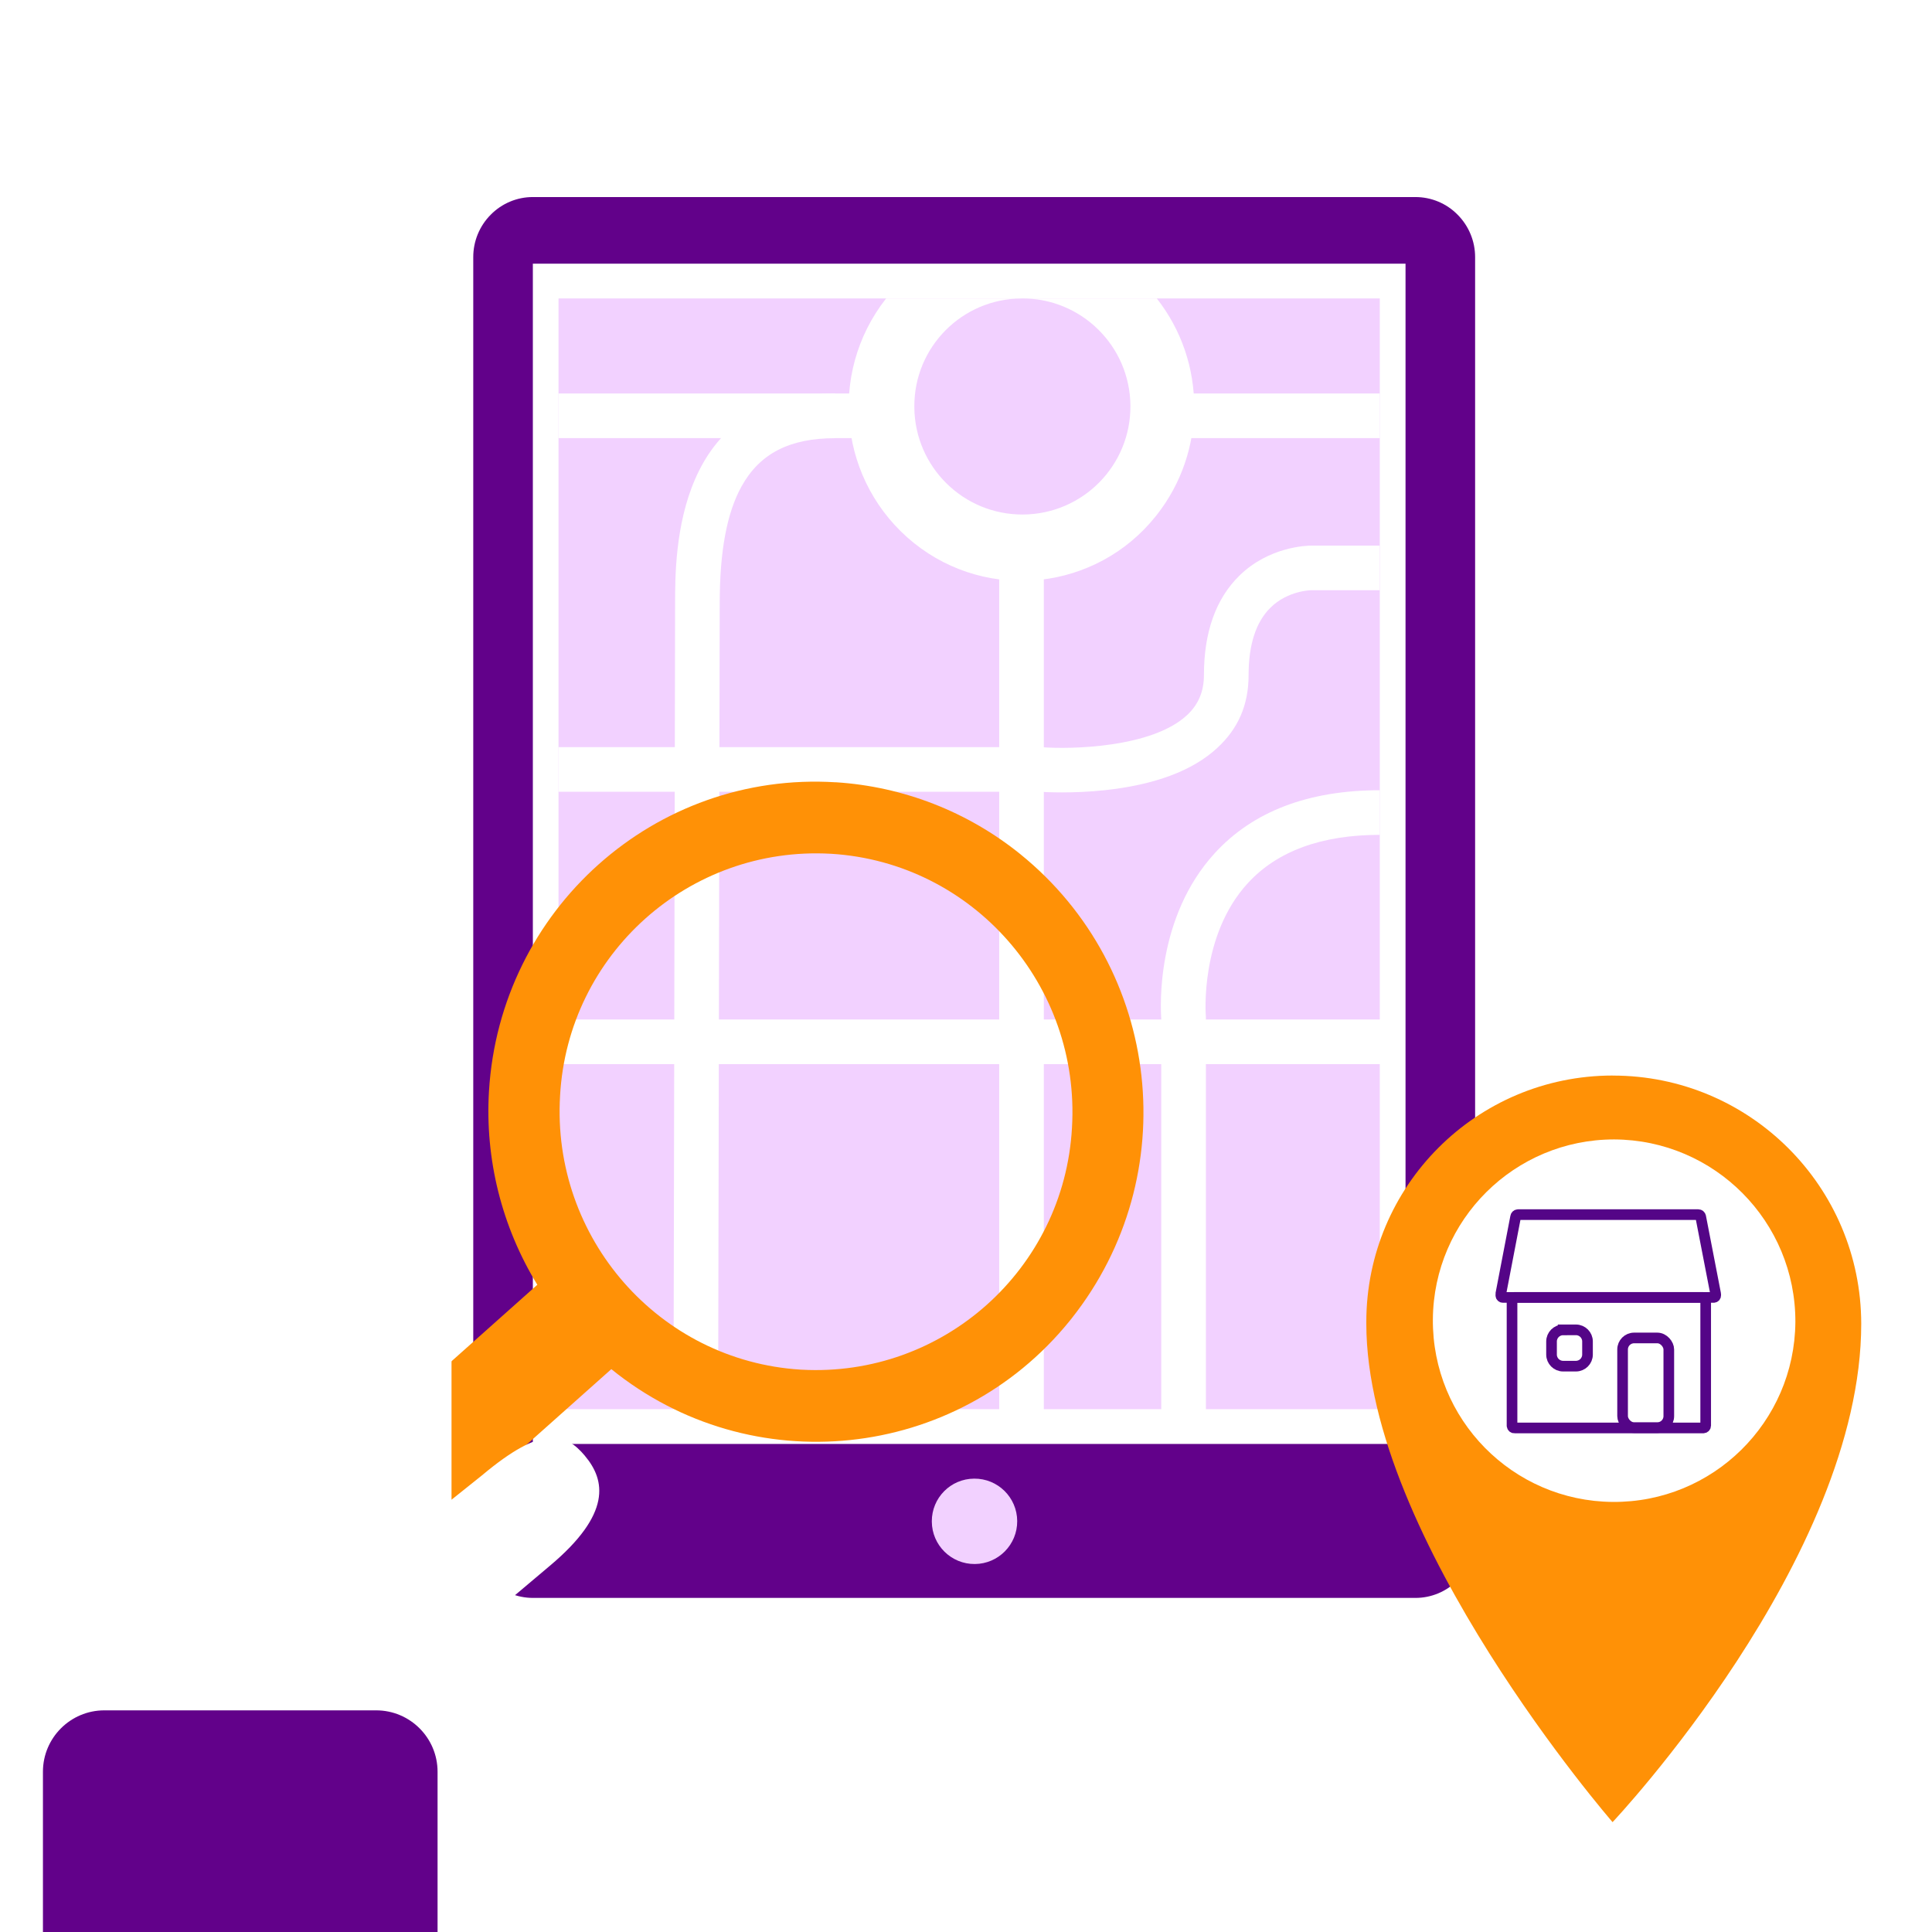
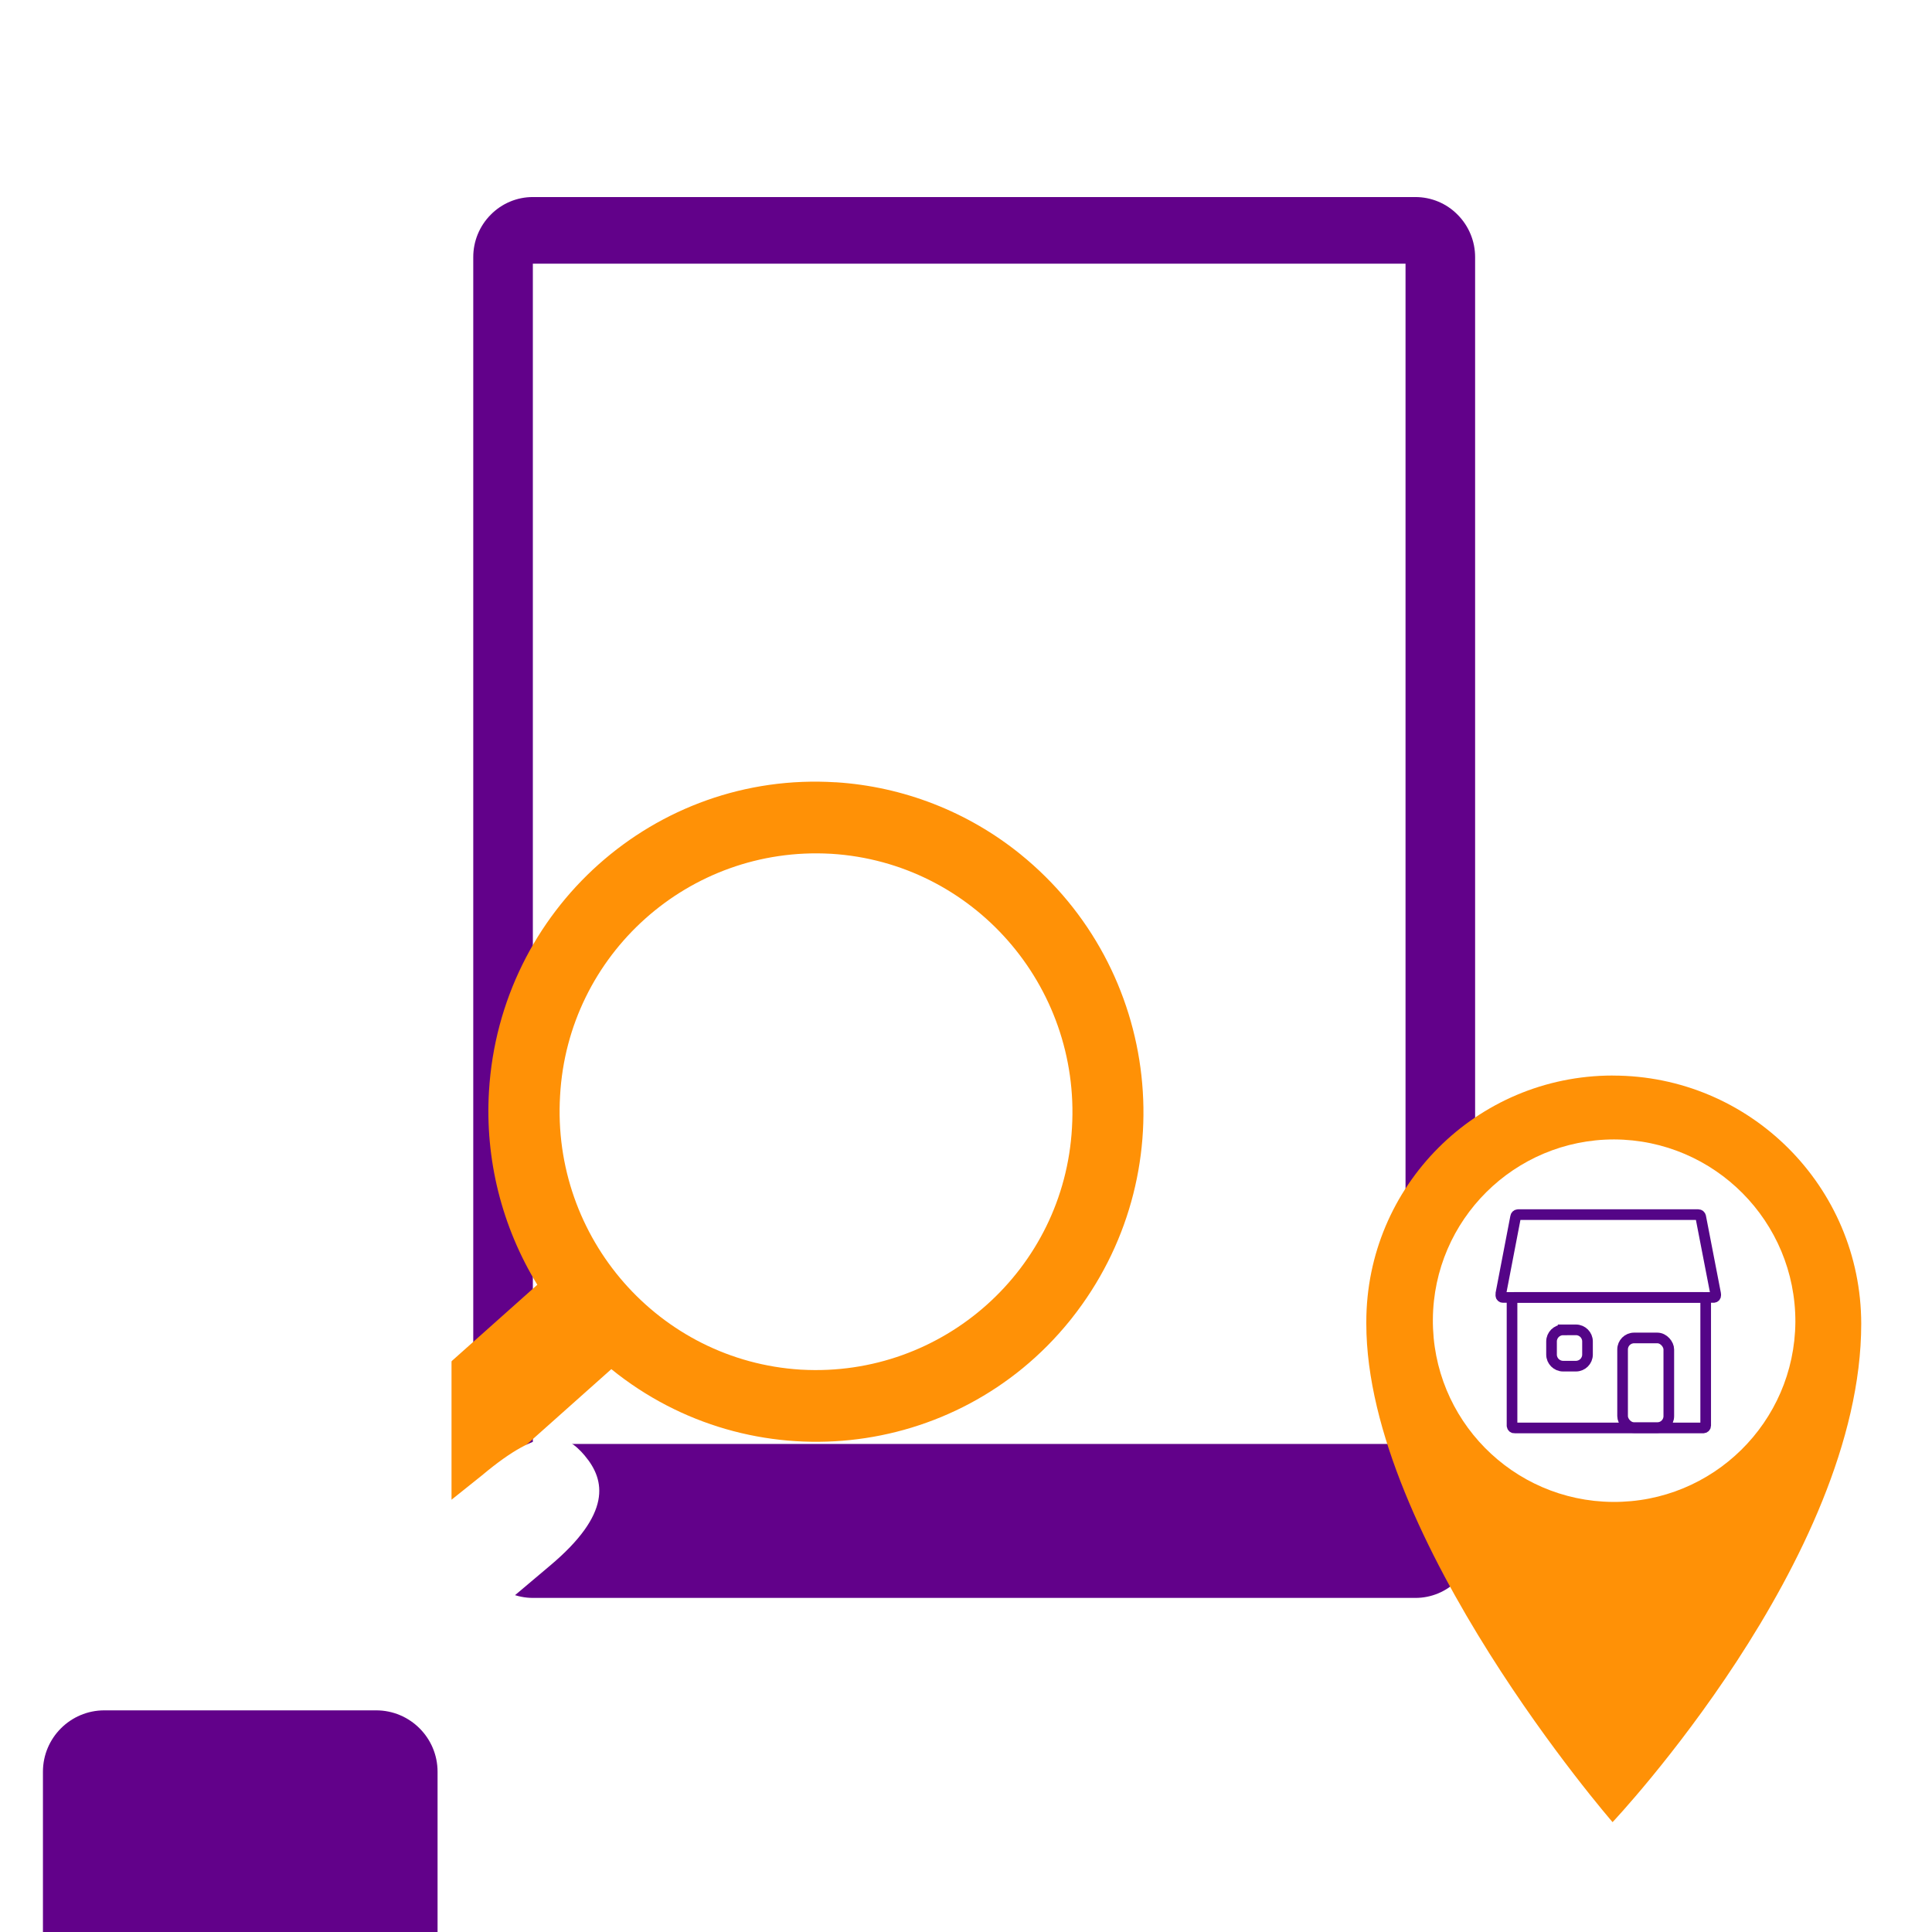
<svg xmlns="http://www.w3.org/2000/svg" id="Iconen-artboards" viewBox="0 0 472 472">
  <defs>
    <style>
      .cls-1 {
        filter: url(#drop-shadow-1);
      }

      .cls-2 {
        filter: url(#drop-shadow-2);
      }

      .cls-3, .cls-4 {
        fill: #62018a;
      }

      .cls-5, .cls-6 {
        fill: #ff9106;
      }

      .cls-7 {
        fill: none;
        stroke: #540587;
        stroke-miterlimit: 10;
        stroke-width: 2.6px;
      }

      .cls-8, .cls-9 {
        fill: #fff;
      }

      .cls-9 {
        filter: url(#drop-shadow-4);
      }

      .cls-4 {
        filter: url(#drop-shadow-5);
      }

      .cls-10 {
        fill: #f2d1ff;
      }

      .cls-6 {
        filter: url(#drop-shadow-3);
      }
    </style>
    <filter id="drop-shadow-1" x="100.36" y="32.94" width="275.52" height="372.96" filterUnits="userSpaceOnUse">
      <feOffset dx="2" dy="3" />
      <feGaussianBlur result="blur" stdDeviation="5" />
      <feFlood flood-color="#000" flood-opacity=".2" />
      <feComposite in2="blur" operator="in" />
      <feComposite in="SourceGraphic" />
    </filter>
    <filter id="drop-shadow-2" x="321.76" y="250.5" width="144.96" height="206.88" filterUnits="userSpaceOnUse">
      <feOffset dx="2" dy="4" />
      <feGaussianBlur result="blur-2" stdDeviation="4" />
      <feFlood flood-color="#000" flood-opacity=".2" />
      <feComposite in2="blur-2" operator="in" />
      <feComposite in="SourceGraphic" />
    </filter>
    <filter id="drop-shadow-3" x="61.36" y="172.5" width="236.16" height="226.08" filterUnits="userSpaceOnUse">
      <feOffset dx="2" dy="4" />
      <feGaussianBlur result="blur-3" stdDeviation="6" />
      <feFlood flood-color="#000" flood-opacity=".2" />
      <feComposite in2="blur-3" operator="in" />
      <feComposite in="SourceGraphic" />
    </filter>
    <filter id="drop-shadow-4" x="-.08" y="286.74" width="164.64" height="209.76" filterUnits="userSpaceOnUse">
      <feOffset dx="2" dy="4" />
      <feGaussianBlur result="blur-4" stdDeviation="6" />
      <feFlood flood-color="#000" flood-opacity=".2" />
      <feComposite in2="blur-4" operator="in" />
      <feComposite in="SourceGraphic" />
    </filter>
    <filter id="drop-shadow-5" x="-7.76" y="399.54" width="132.96" height="96" filterUnits="userSpaceOnUse">
      <feOffset dx="2" dy="0" />
      <feGaussianBlur result="blur-5" stdDeviation="6" />
      <feFlood flood-color="#000" flood-opacity=".2" />
      <feComposite in2="blur-5" operator="in" />
      <feComposite in="SourceGraphic" />
    </filter>
  </defs>
  <g class="cls-1">
-     <path id="Path_4597" data-name="Path 4597" class="cls-8" d="M206.67,52.83h58.66c.73,0,1.33.6,1.32,1.33h0v.71c0,.73-.59,1.33-1.32,1.33h-58.66c-.73,0-1.33-.6-1.32-1.33h0v-.71c0-.73.59-1.33,1.32-1.33h0" />
    <rect class="cls-8" x="119.93" y="52.83" width="231.4" height="310.69" />
-     <path id="Path_4610" data-name="Path 4610" class="cls-10" d="M134.45,69.91h200.64v271.36h-200.64V69.91Z" />
    <rect class="cls-8" x="242.11" y="135.75" width="10.9" height="214.02" />
-     <rect class="cls-8" x="134.44" y="246.07" width="203.07" height="10.9" />
    <rect class="cls-8" x="134.44" y="93.13" width="76.24" height="10.9" />
    <path class="cls-8" d="M257.43,190.59c-2.8,0-4.77-.12-5.43-.16h-117.56v-10.9h117.97l.21.02c6.9.53,26.74.17,35.35-7.81,2.8-2.59,4.16-5.81,4.16-9.83,0-10.49,2.92-18.66,8.68-24.29,7.22-7.06,16.38-7.33,17.71-7.33h16.54v10.9h-16.64s-5.79.03-10.09,4.32c-3.51,3.5-5.29,9.02-5.29,16.4s-2.58,13.14-7.68,17.84c-5.98,5.53-15.22,8.99-27.47,10.3-4,.43-7.65.54-10.47.54Z" />
    <rect class="cls-8" x="276.65" y="93.13" width="58.44" height="10.9" />
-     <path class="cls-8" d="M292.6,349.77h-10.9v-103.93c-.2-2.83-1.27-24.73,13.07-40.4,9.33-10.21,22.9-15.38,40.32-15.38v10.9c-14.2,0-25.04,3.96-32.22,11.78-11.79,12.82-10.3,32.22-10.28,32.42l.02.47v104.14Z" />
    <path id="Path_4602" data-name="Path 4602" class="cls-8" d="M247.56,69.91c14.58-.12,26.49,11.6,26.61,26.18.12,14.58-11.6,26.49-26.18,26.61-14.58.12-26.49-11.6-26.61-26.18,0-.07,0-.14,0-.21-.06-14.52,11.67-26.33,26.18-26.39h-33.08c-14.48,18.43-11.44,45.08,6.83,59.77,18.1,14.49,44.52,11.57,59.01-6.53.1-.12.19-.24.29-.36,12.19-15.52,12.19-37.36,0-52.89h-33.06Z" />
    <path class="cls-8" d="M173.44,345.09l-10.9-.02c0-1.91.39-191.25.39-200.6,0-12.69,0-51.32,39.13-51.32v10.9c-11.15,0-18.42,3.73-22.87,11.73-3.61,6.48-5.36,15.86-5.36,28.68,0,9.36-.38,198.71-.39,200.62Z" />
    <path id="Subtraction_8-2" data-name="Subtraction 8-2" class="cls-3" d="M343.79,387.38h-215.59c-3.88,0-7.59-1.55-10.31-4.31-2.75-2.76-4.28-6.5-4.27-10.39V59.84c-.01-3.89,1.52-7.63,4.27-10.39,2.72-2.76,6.43-4.32,10.31-4.31h215.59c3.88,0,7.59,1.54,10.31,4.31,2.75,2.76,4.29,6.5,4.28,10.39v312.84c.01,3.9-1.53,7.64-4.28,10.39-2.72,2.76-6.44,4.32-10.31,4.31ZM128.18,61.42h0v288.35h213.2V61.42h-213.2Z" />
-     <path id="Path_4599" data-name="Path 4599" class="cls-10" d="M236,358.24c5.76-.05,10.47,4.59,10.51,10.35s-4.59,10.47-10.35,10.51c-5.76.05-10.47-4.59-10.51-10.35,0-.03,0-.05,0-.08-.02-5.74,4.61-10.41,10.35-10.43" />
  </g>
  <g class="cls-2">
    <path id="Path_4604-2" data-name="Path 4604-2" class="cls-5" d="M391.96,258.76c-33.24.02-60.18,26.98-60.16,60.23h0v.42c0,52.46,60.16,121.75,60.16,121.75,0,0,60.75-64.34,60.75-121.75-.03-33.52-27.23-60.67-60.74-60.64h0" />
    <path id="Path_4606-2" data-name="Path 4606-2" class="cls-8" d="M436.62,319c-.19,24.46-20.18,44.13-44.63,43.93-24.46-.19-44.13-20.18-43.93-44.63.19-24.32,19.96-43.93,44.28-43.93,24.55.1,44.38,20.08,44.28,44.64" />
    <path id="Path_4608" data-name="Path 4608" class="cls-7" d="M367.4,313.51v30.8c.01.32.28.57.6.55,0,0,0,0,0,0h46.1c.32.02.59-.23.61-.55,0,0,0,0,0,0v-30.8c-.01-.32-.28-.57-.6-.55,0,0,0,0,0,0h-46.1c-.32-.02-.59.23-.61.55,0,0,0,0,0,0Z" />
    <path id="Rectangle_3152" data-name="Rectangle 3152" class="cls-7" d="M379.88,320.89h3.13c1.56,0,2.83,1.27,2.83,2.83v3.21c0,1.56-1.27,2.83-2.83,2.83h-3.13c-1.56,0-2.83-1.27-2.83-2.83h0v-3.2c0-1.56,1.27-2.83,2.83-2.83h0Z" />
    <rect id="Rectangle_3153" data-name="Rectangle 3153" class="cls-7" x="394.41" y="322.87" width="11.29" height="21.91" rx="2.81" ry="2.81" />
    <path id="Path_4609" data-name="Path 4609" class="cls-7" d="M417.12,312.09s0-.09,0-.13l-3.63-18.73c-.05-.29-.3-.49-.59-.49h-44.03c-.29,0-.54.21-.59.5l-3.6,18.73c0,.05-.01.11,0,.16,0,.04-.01.07-.01.11v.24c0,.27.22.49.48.49h51.52c.27,0,.49-.22.49-.49v-.24s0-.1-.02-.14Z" />
  </g>
  <g>
    <path id="Path_4605-2" data-name="Path 4605-2" class="cls-6" d="M202.17,187.12c-44.12-2.77-82.04,31.03-84.71,75.48-1,16.6,3.13,33.1,11.81,47.28l-48.6,43.31c-3.99,3.57-4.36,9.69-.83,13.72h0l5.29,6.03c3.49,3.99,9.55,4.41,13.55.92.02-.02.05-.04.07-.06h0l48.6-43.31c34.14,27.67,84.25,22.42,111.92-11.72.19-.23.37-.46.56-.7,27.59-34.84,22-85.39-12.53-113.37-12.86-10.4-28.64-16.55-45.14-17.59M259.89,271.52c-1.92,34.56-31.5,61.02-66.07,59.1-.08,0-.16,0-.24-.01-34.54-2.16-60.84-32.13-58.75-66.93,1.92-34.56,31.5-61.02,66.07-59.1.08,0,.16,0,.24.01,34.54,2.16,60.84,32.13,58.75,66.93h0Z" />
    <path class="cls-9" d="M140.92,351.71v-.02c-4.81-5.74-10.43-7.62-25.16,4.74l-7.45,5.96c0-.06,0-.11,0-.17v-35.99c0-9.03-7.32-16.36-16.36-16.36-1.64,0-3.22.25-4.71.7-2.55-5.71-8.27-9.69-14.93-9.69-6.29,0-11.74,3.56-14.48,8.76-2.11-.99-4.46-1.56-6.94-1.56-6.87,0-12.74,4.24-15.16,10.23-1.07-.22-2.18-.34-3.32-.34-9.03,0-16.36,7.32-16.36,16.36v35.99c0,1,.1,1.98.28,2.93l.45,19.66c.24,4.9,1.92,9.61,4.82,13.56v67.99h67.85s0-60.48,0-60.48c1.96-1.12,3.8-2.44,5.5-3.92l37.36-31.51c15.19-12.74,13.57-20.94,8.6-26.86Z" />
    <path id="Rectangle_3156-2" data-name="Rectangle 3156-2" class="cls-4" d="M23.49,417.85h66.41c8.28,0,15,6.72,15,15v44.34H8.49v-44.34c0-8.28,6.72-15,15-15Z" />
  </g>
</svg>